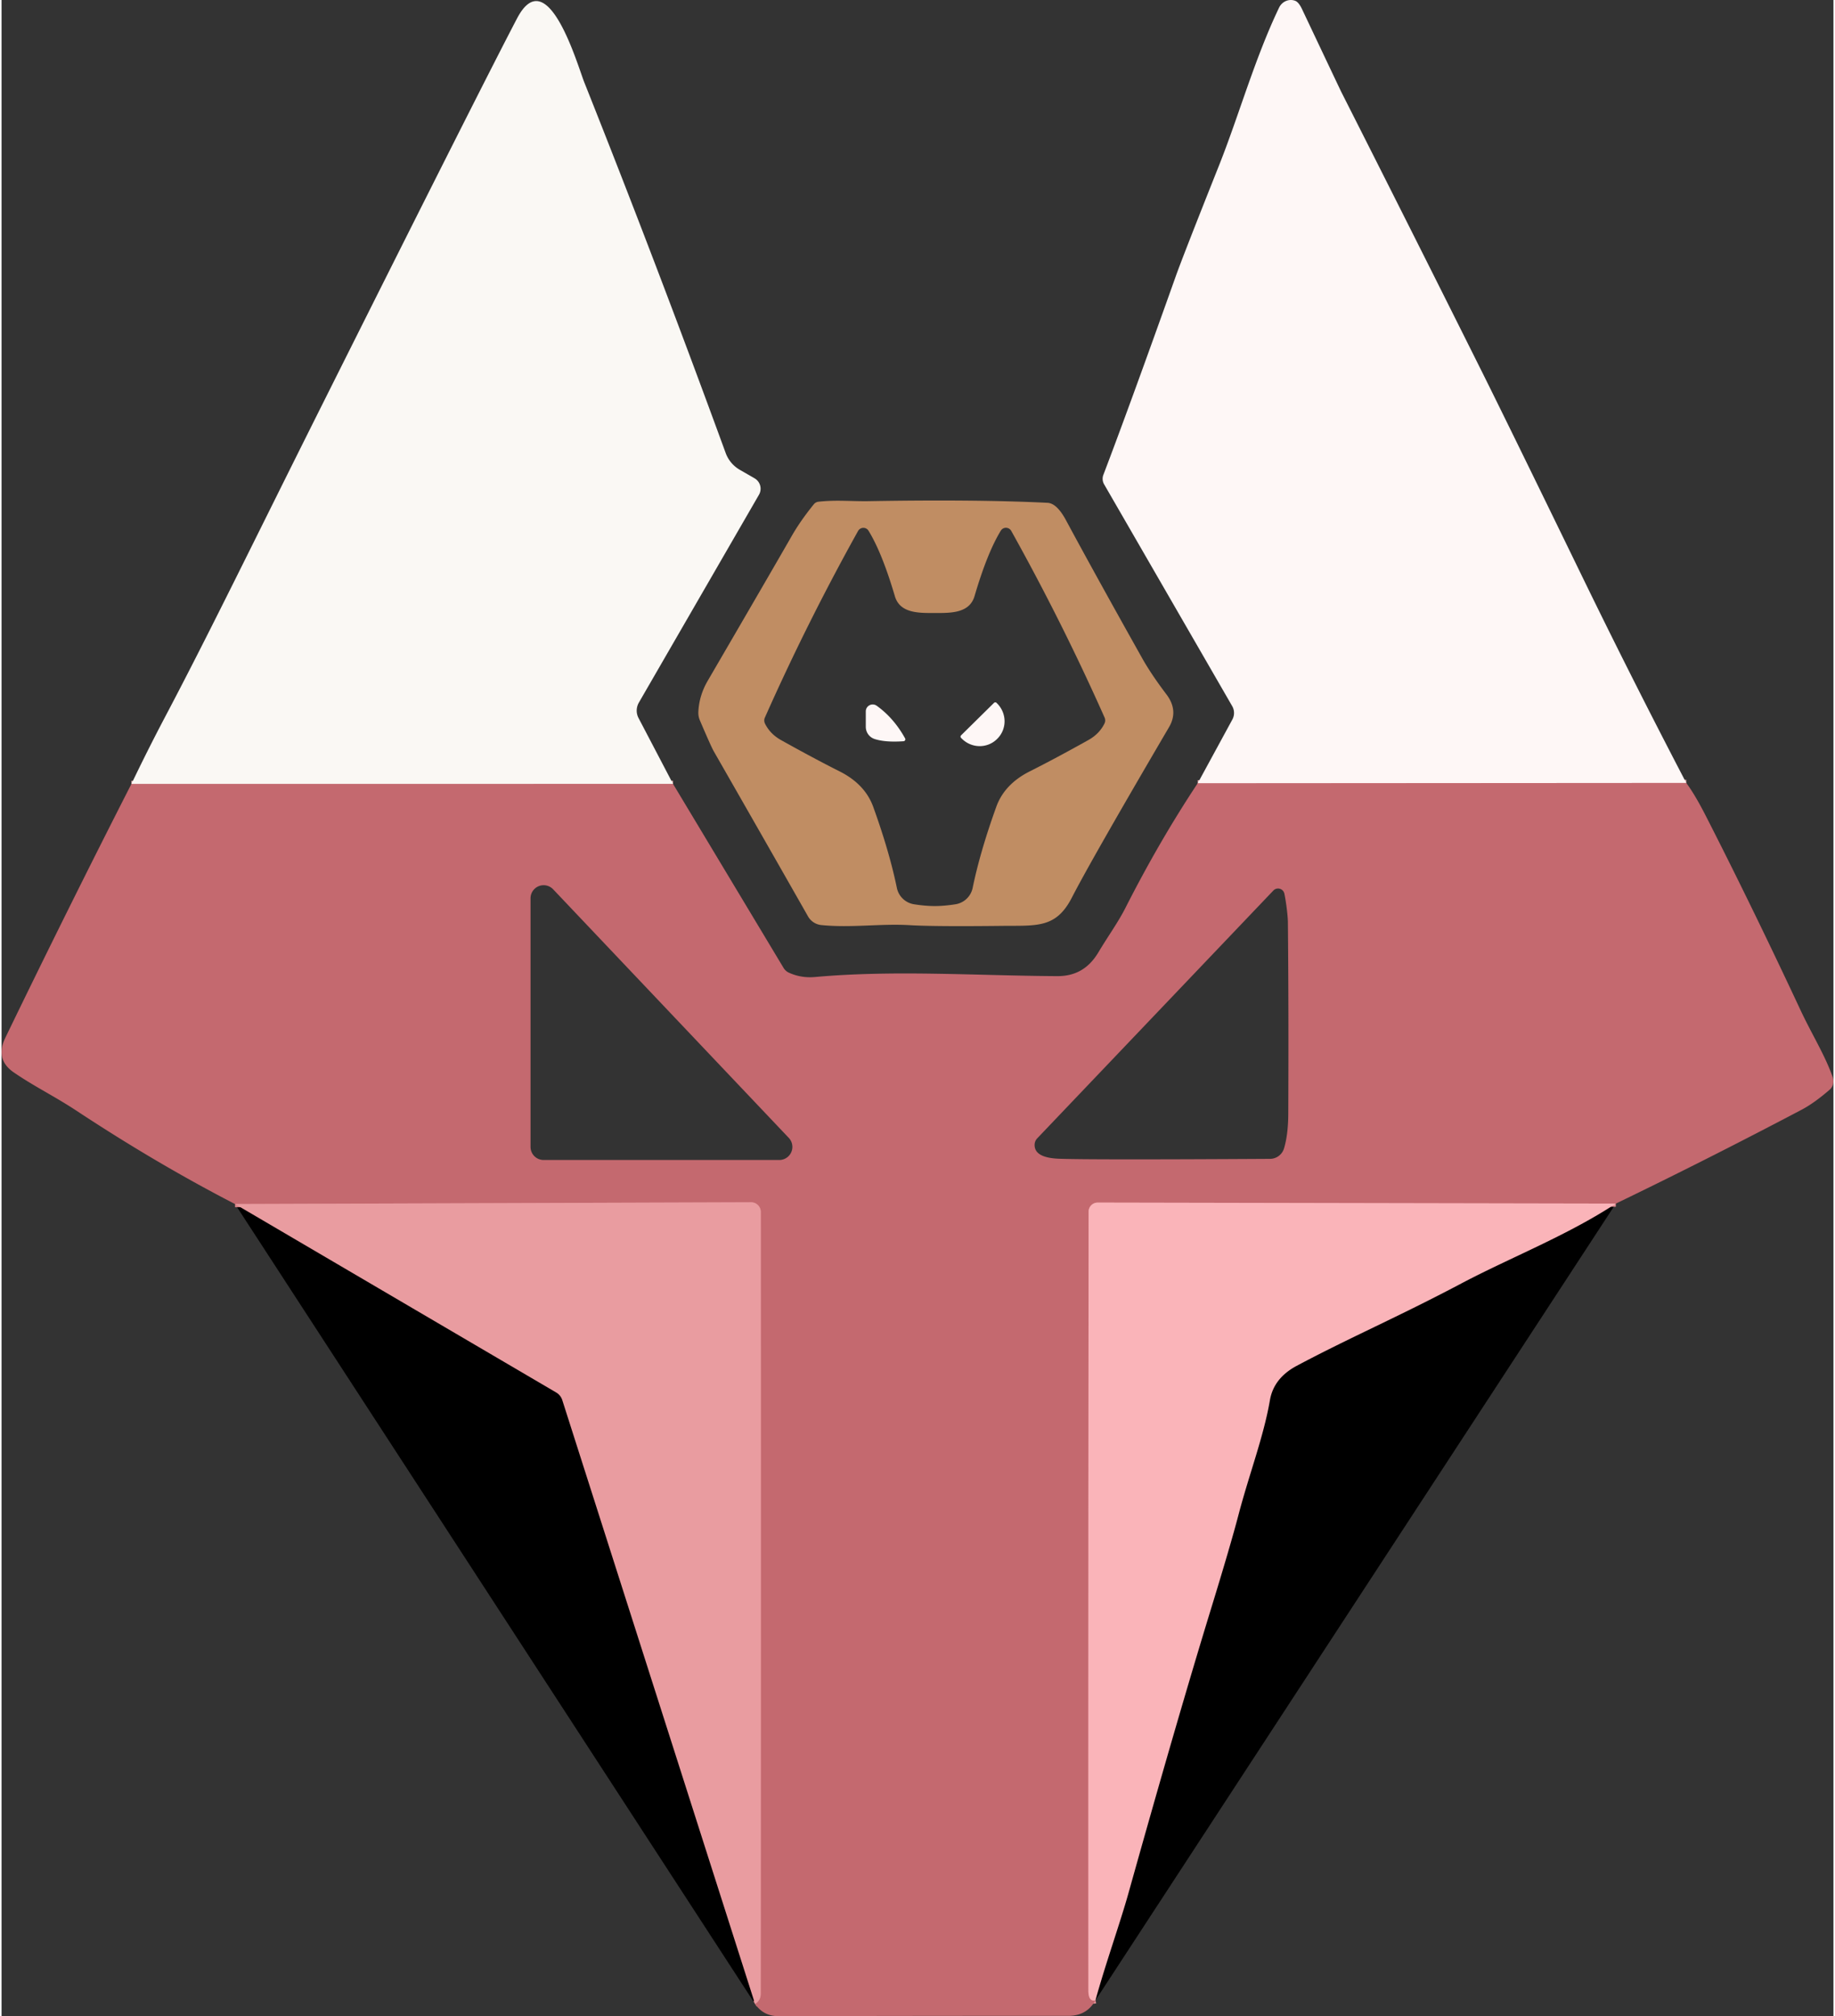
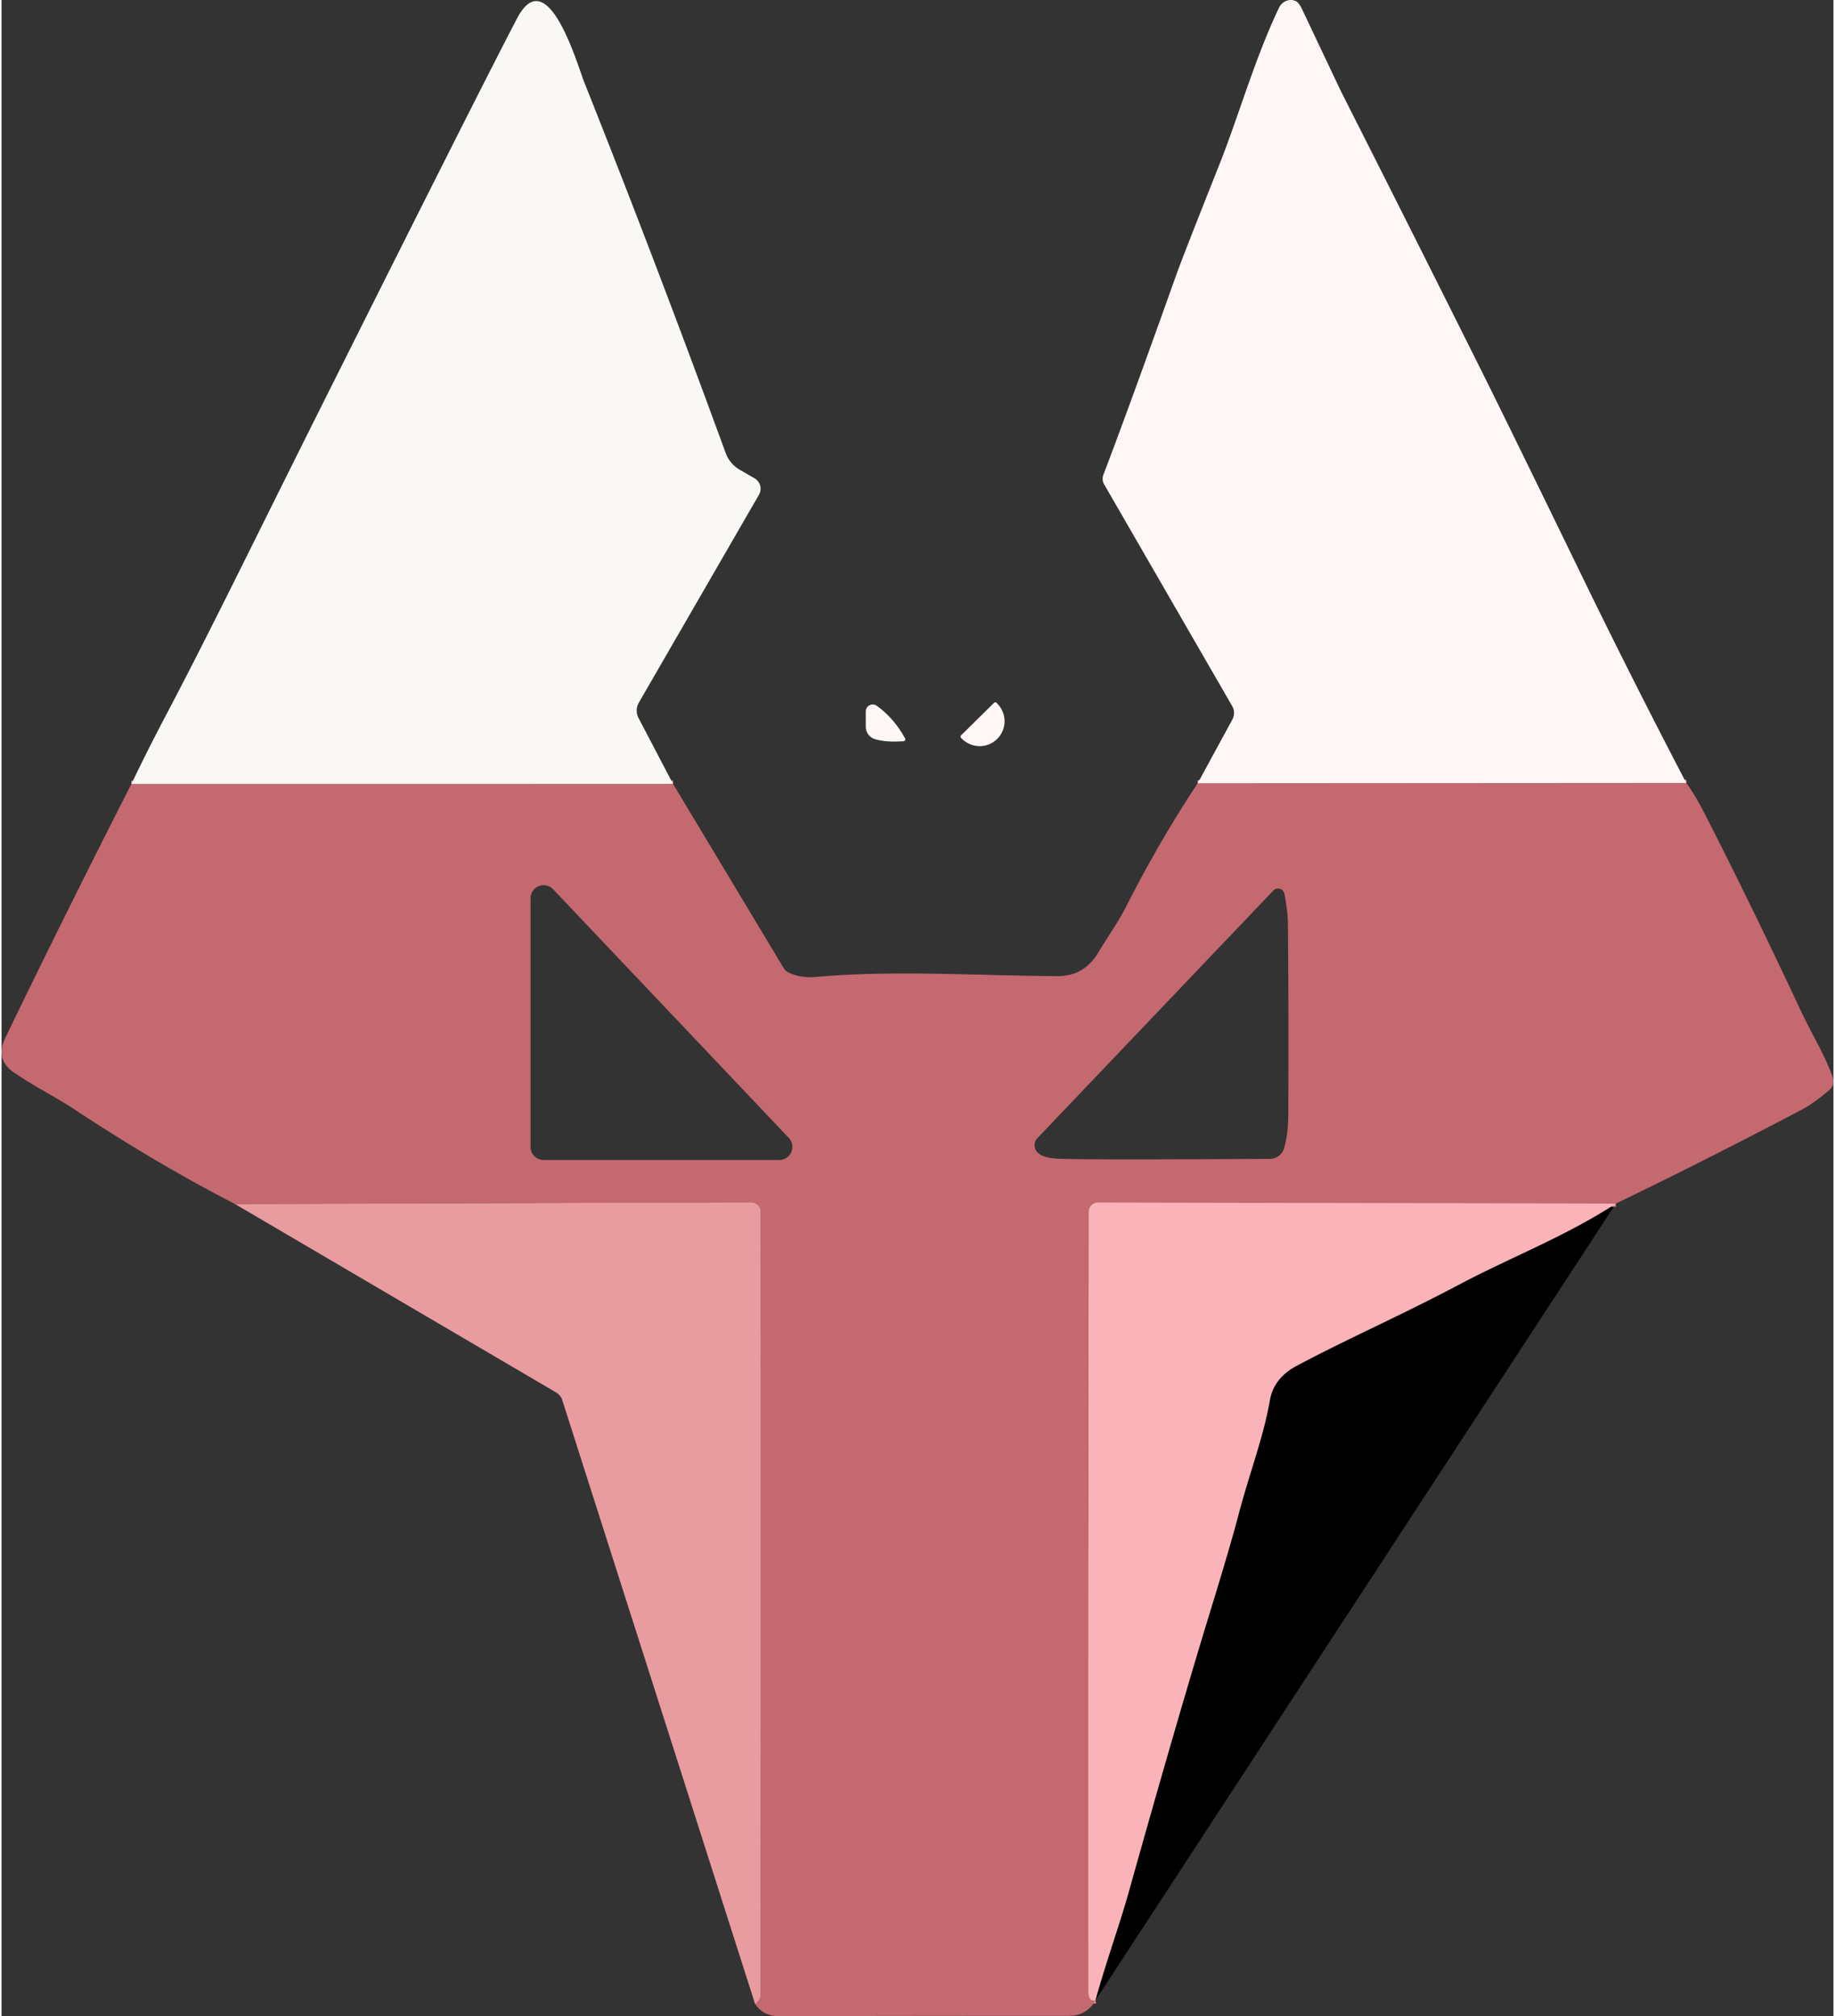
<svg xmlns="http://www.w3.org/2000/svg" baseProfile="full" height="600px" version="1.1" viewBox="3.01 3.05 289.377 318.54" width="546px">
  <rect x="3.01" y="3.05" width="289.377" height="318.54" fill="#333333" stroke="none" />
  <defs />
  <path d="M 269.14,126.75 L 191.96,126.8" id="element-0" stroke="#e1b0b3" vector-effect="non-scaling-stroke" />
-   <path d="M 258.01,193.21 L 176.16,193.05 A 1.43,1.43 0.0 0,0 174.73,194.47 Q 174.67,256.0 174.69,317.49 Q 174.69,319.35 175.81,319.08" id="element-1" stroke="#df8f94" vector-effect="non-scaling-stroke" />
-   <path d="M 122.04,319.66 Q 122.93,319.09 122.93,318.06 Q 122.97,256.21 122.94,194.52 A 1.53,1.52 0.0 0,0 121.41,193.0 L 39.89,193.28" id="element-2" stroke="#d78388" vector-effect="non-scaling-stroke" />
+   <path d="M 258.01,193.21 L 176.16,193.05 Q 174.67,256.0 174.69,317.49 Q 174.69,319.35 175.81,319.08" id="element-1" stroke="#df8f94" vector-effect="non-scaling-stroke" />
  <path d="M 109.08,126.9 L 23.52,126.91" id="element-3" stroke="#dfb1b2" vector-effect="non-scaling-stroke" />
  <path d="M 269.14,126.75 L 191.96,126.8 L 197.43,116.74 A 2.17,2.17 0.0 0,0 197.41,114.61 L 177.18,79.57 A 1.74,1.74 0.0 0,1 177.06,78.07 Q 181.26,67.04 188.51,46.66 Q 189.58,43.64 195.37,29.09 C 198.48,21.25 200.99,12.25 204.82,4.25 A 2.08,1.99 -66.5 0,1 207.37,3.18 Q 207.93,3.4 208.45,4.51 Q 214.53,17.36 214.67,17.63 Q 226.19,40.4 236.53,61.12 Q 240.61,69.28 252.64,94.02 Q 260.51,110.21 269.14,126.75" fill="#fef7f6" id="element-4" />
  <path d="M 109.08,126.9 L 23.52,126.91 Q 26.18,121.36 28.83,116.34 C 35.91,102.91 42.63,89.03 53.51,67.28 Q 79.16,16.02 84.44,5.96 C 89.26,-3.23 94.01,13.42 95.07,16.08 Q 106.42,44.57 117.4,74.63 A 5.07,5.05 5.1 0,0 119.62,77.27 L 121.96,78.62 A 1.9,1.9 0.0 0,1 122.66,81.21 L 103.68,114.06 A 2.55,2.51 -44.2 0,0 103.63,116.49 L 109.08,126.9" fill="#faf8f4" id="element-5" />
-   <path d="M 132.04,82.32 C 134.84,82.0 137.27,82.27 139.94,82.23 Q 156.94,81.93 168.24,82.49 Q 169.72,82.57 171.16,85.25 Q 175.64,93.58 183.16,106.99 Q 184.58,109.53 187.01,112.74 Q 188.97,115.32 187.43,117.94 Q 175.14,138.91 172.09,144.85 C 169.58,149.75 166.54,149.27 161.04,149.33 Q 150.34,149.45 146.49,149.22 C 141.86,148.94 137.21,149.68 132.48,149.2 A 2.73,2.72 78.2 0,1 130.41,147.84 Q 122.98,134.78 115.51,121.74 Q 115.07,120.96 113.33,116.88 A 3.03,3.01 -55.8 0,1 113.08,115.54 Q 113.19,112.96 114.57,110.59 Q 124.6,93.37 127.79,87.8 Q 129.18,85.36 131.33,82.71 A 1.1,1.07 -73.1 0,1 132.04,82.32 M 150.43,146.2 Q 151.88,146.2 153.68,145.92 A 3.3,3.29 -88.4 0,0 156.41,143.34 Q 157.58,137.64 160.14,130.53 Q 161.43,126.93 165.45,124.91 Q 169.51,122.87 174.71,119.96 Q 176.42,119.0 177.23,117.37 A 1.12,1.1 -44.4 0,0 177.25,116.41 Q 170.6,101.45 162.51,86.93 A 0.96,0.95 46.2 0,0 160.86,86.89 Q 158.72,90.38 156.71,97.23 C 155.9,99.97 152.92,99.9 150.41,99.9 C 147.91,99.9 144.92,99.97 144.12,97.23 Q 142.1,90.38 139.96,86.9 A 0.96,0.95 -46.2 0,0 138.31,86.94 Q 130.23,101.46 123.59,116.42 A 1.12,1.1 44.4 0,0 123.61,117.38 Q 124.42,119.01 126.13,119.97 Q 131.33,122.88 135.39,124.92 Q 139.41,126.94 140.71,130.54 Q 143.27,137.64 144.44,143.34 A 3.3,3.29 88.3 0,0 147.17,145.92 Q 148.97,146.2 150.43,146.2" fill="#c08d63" id="element-6" />
  <path d="M 145.74,119.71 A 0.31,0.3 -16.1 0,1 145.49,120.16 Q 142.63,120.36 140.93,119.81 A 2.03,2.02 -81.1 0,1 139.53,117.88 L 139.53,115.43 A 1.09,1.09 0.0 0,1 141.25,114.55 Q 143.96,116.49 145.74,119.71" fill="#fef7f6" id="element-7" />
  <path d="M 159.79,114.09 A 0.28,0.28 0.0 0,1 160.19,114.1 L 160.3,114.21 A 3.96,3.9 45.4 0,1 160.3,119.77 L 160.25,119.82 A 3.96,3.9 45.4 0,1 154.69,119.74 L 154.58,119.63 A 0.28,0.28 0.0 0,1 154.58,119.23 L 159.79,114.09" fill="#fef7f6" id="element-8" />
  <path d="M 258.01,193.21 L 176.16,193.05 A 1.43,1.43 0.0 0,0 174.73,194.47 Q 174.67,256.0 174.69,317.49 Q 174.69,319.35 175.81,319.08 Q 174.44,321.55 171.5,321.54 Q 148.62,321.53 125.76,321.59 Q 123.37,321.59 122.04,319.66 Q 122.93,319.09 122.93,318.06 Q 122.97,256.21 122.94,194.52 A 1.53,1.52 0.0 0,0 121.41,193.0 L 39.89,193.28 Q 27.51,186.89 14.93,178.59 C 11.29,176.19 8.35,174.81 4.98,172.51 Q 1.94,170.45 3.59,167.04 Q 13.59,146.38 23.52,126.91 L 109.08,126.9 L 126.54,155.97 A 1.91,1.87 -1.9 0,0 127.35,156.71 Q 129.3,157.61 131.52,157.41 C 144.04,156.28 156.89,157.2 169.75,157.27 C 172.62,157.29 174.74,156.08 176.28,153.5 C 177.7,151.11 179.39,148.77 180.54,146.5 Q 185.91,135.92 191.96,126.8 L 269.14,126.75 Q 270.52,128.6 272.26,132.02 Q 279.5,146.2 287.2,162.67 C 289.01,166.53 291.12,169.87 292.29,173.3 A 1.79,1.77 60.2 0,1 291.78,175.22 Q 289.34,177.34 287.32,178.4 Q 272.34,186.29 258.01,193.21 M 86.57,184.25 A 2.07,2.07 0.0 0,0 88.64,186.32 L 125.87,186.32 A 2.07,2.07 0.0 0,0 127.37,182.83 L 90.14,143.55 A 2.07,2.07 0.0 0,0 86.57,144.97 L 86.57,184.25 M 205.65,144.23 A 1.02,1.02 0.0 0,0 203.92,143.74 L 166.62,182.89 A 1.49,1.48 68.8 0,0 166.2,183.85 Q 166.1,185.96 170.02,186.12 Q 174.76,186.31 203.39,186.14 A 2.32,2.32 0.0 0,0 205.6,184.48 Q 206.26,182.26 206.27,179.0 Q 206.34,162.3 206.21,148.75 C 206.2,147.62 205.88,145.28 205.65,144.23" fill="#c4696f" id="element-9" />
  <path d="M 122.04,319.66 L 91.59,224.27 A 2.16,2.15 -83.7 0,0 90.62,223.05 L 39.89,193.28 L 121.41,193.0 A 1.53,1.52 0.0 0,1 122.94,194.52 Q 122.97,256.21 122.93,318.06 Q 122.93,319.09 122.04,319.66" fill="#e99ca0" id="element-10" />
  <path d="M 258.01,193.21 C 250.32,198.26 241.32,201.75 233.64,205.81 C 223.53,211.16 216.09,214.32 207.6,218.84 Q 203.97,220.78 203.37,224.27 C 202.36,230.12 200.09,235.94 198.38,242.48 Q 197.14,247.21 194.1,257.12 Q 188.75,274.55 181.0,302.24 C 179.69,306.91 177.37,313.41 175.81,319.08 Q 174.69,319.35 174.69,317.49 Q 174.67,256.0 174.73,194.47 A 1.43,1.43 0.0 0,1 176.16,193.05 L 258.01,193.21" fill="#fab4b9" id="element-11" />
</svg>